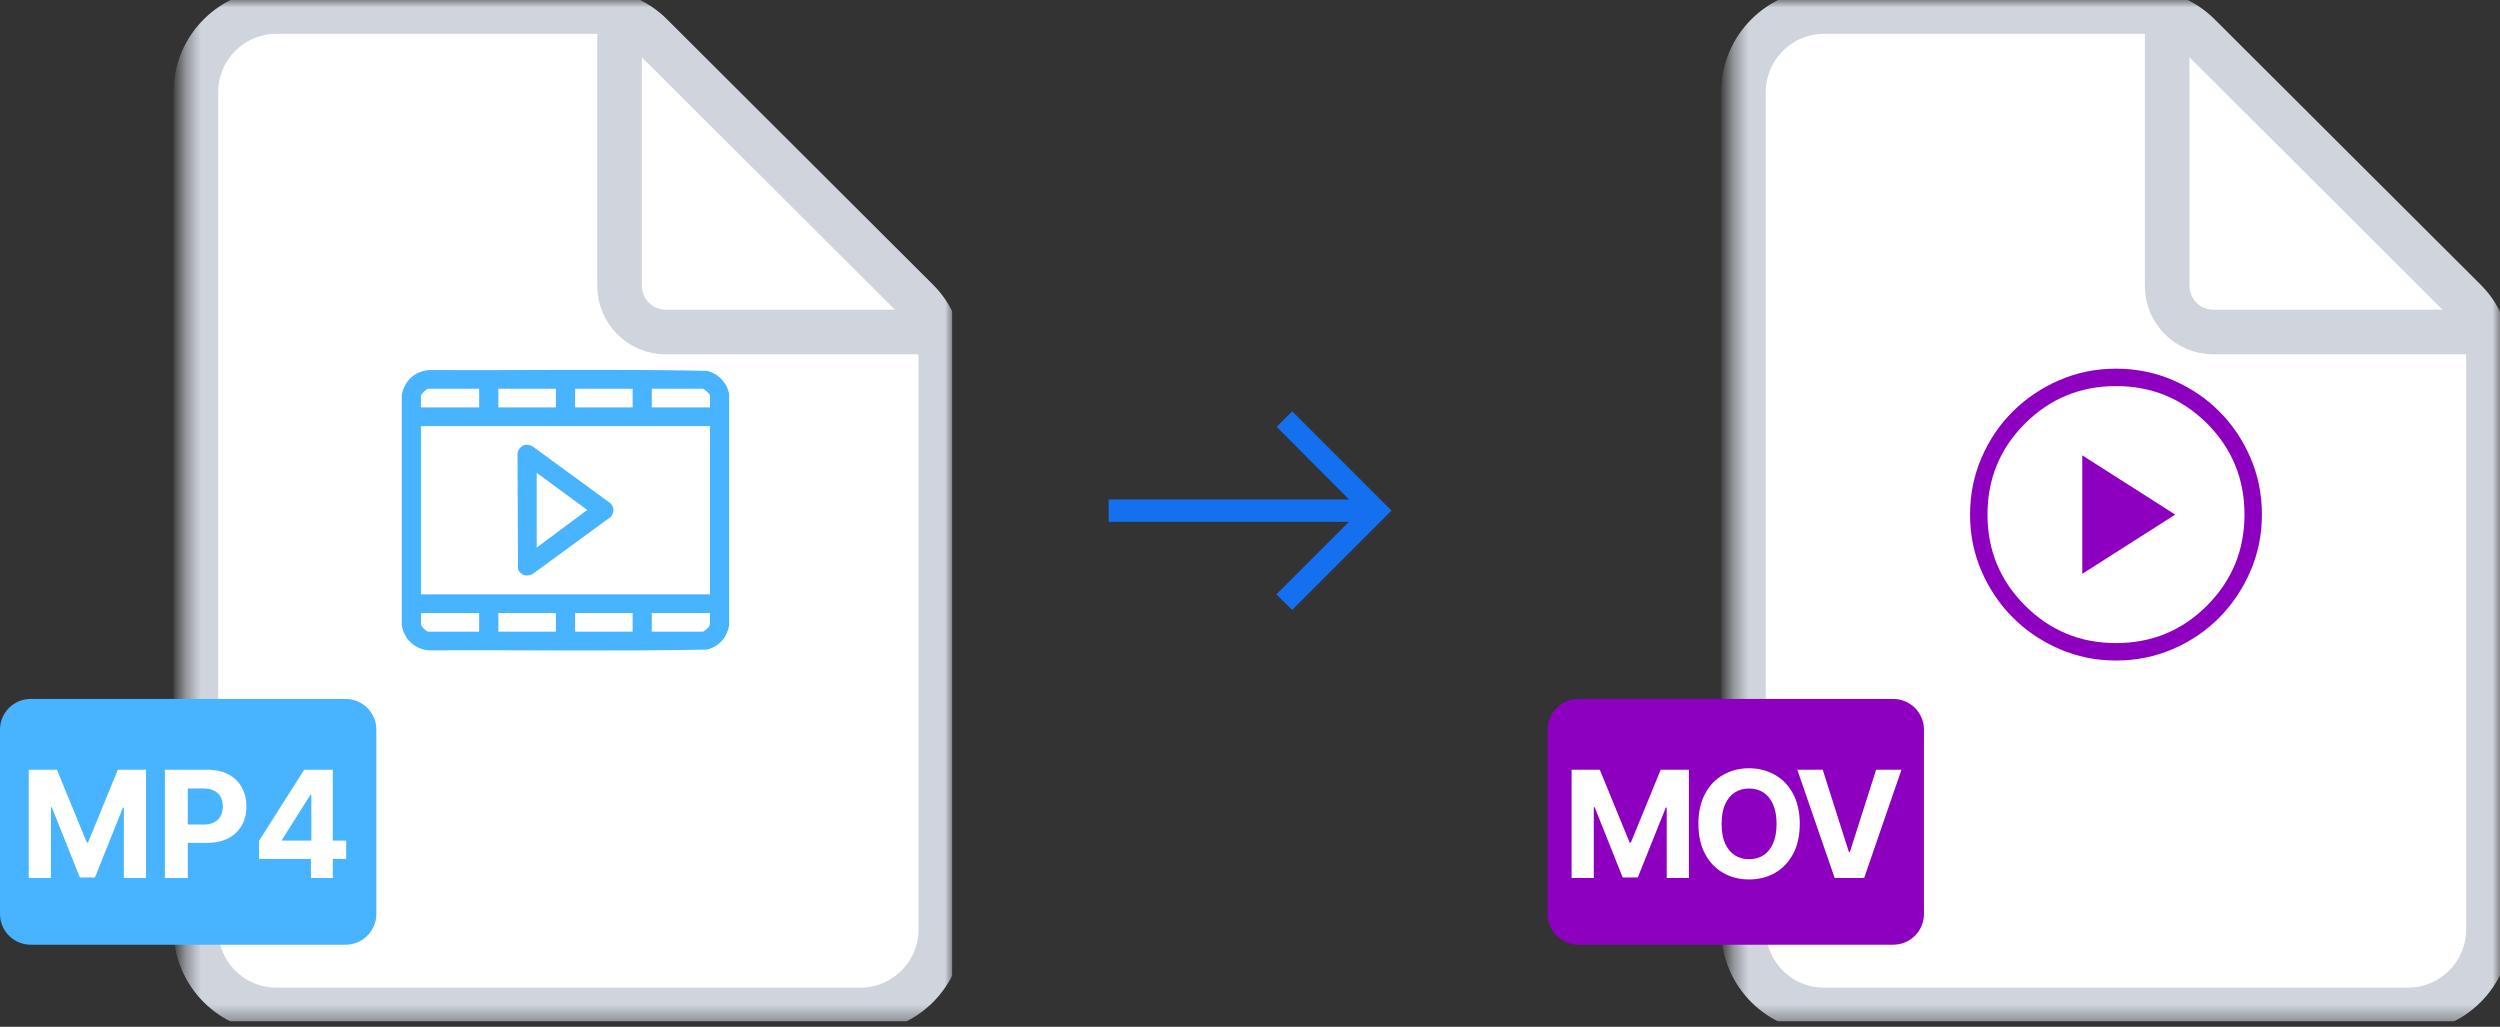
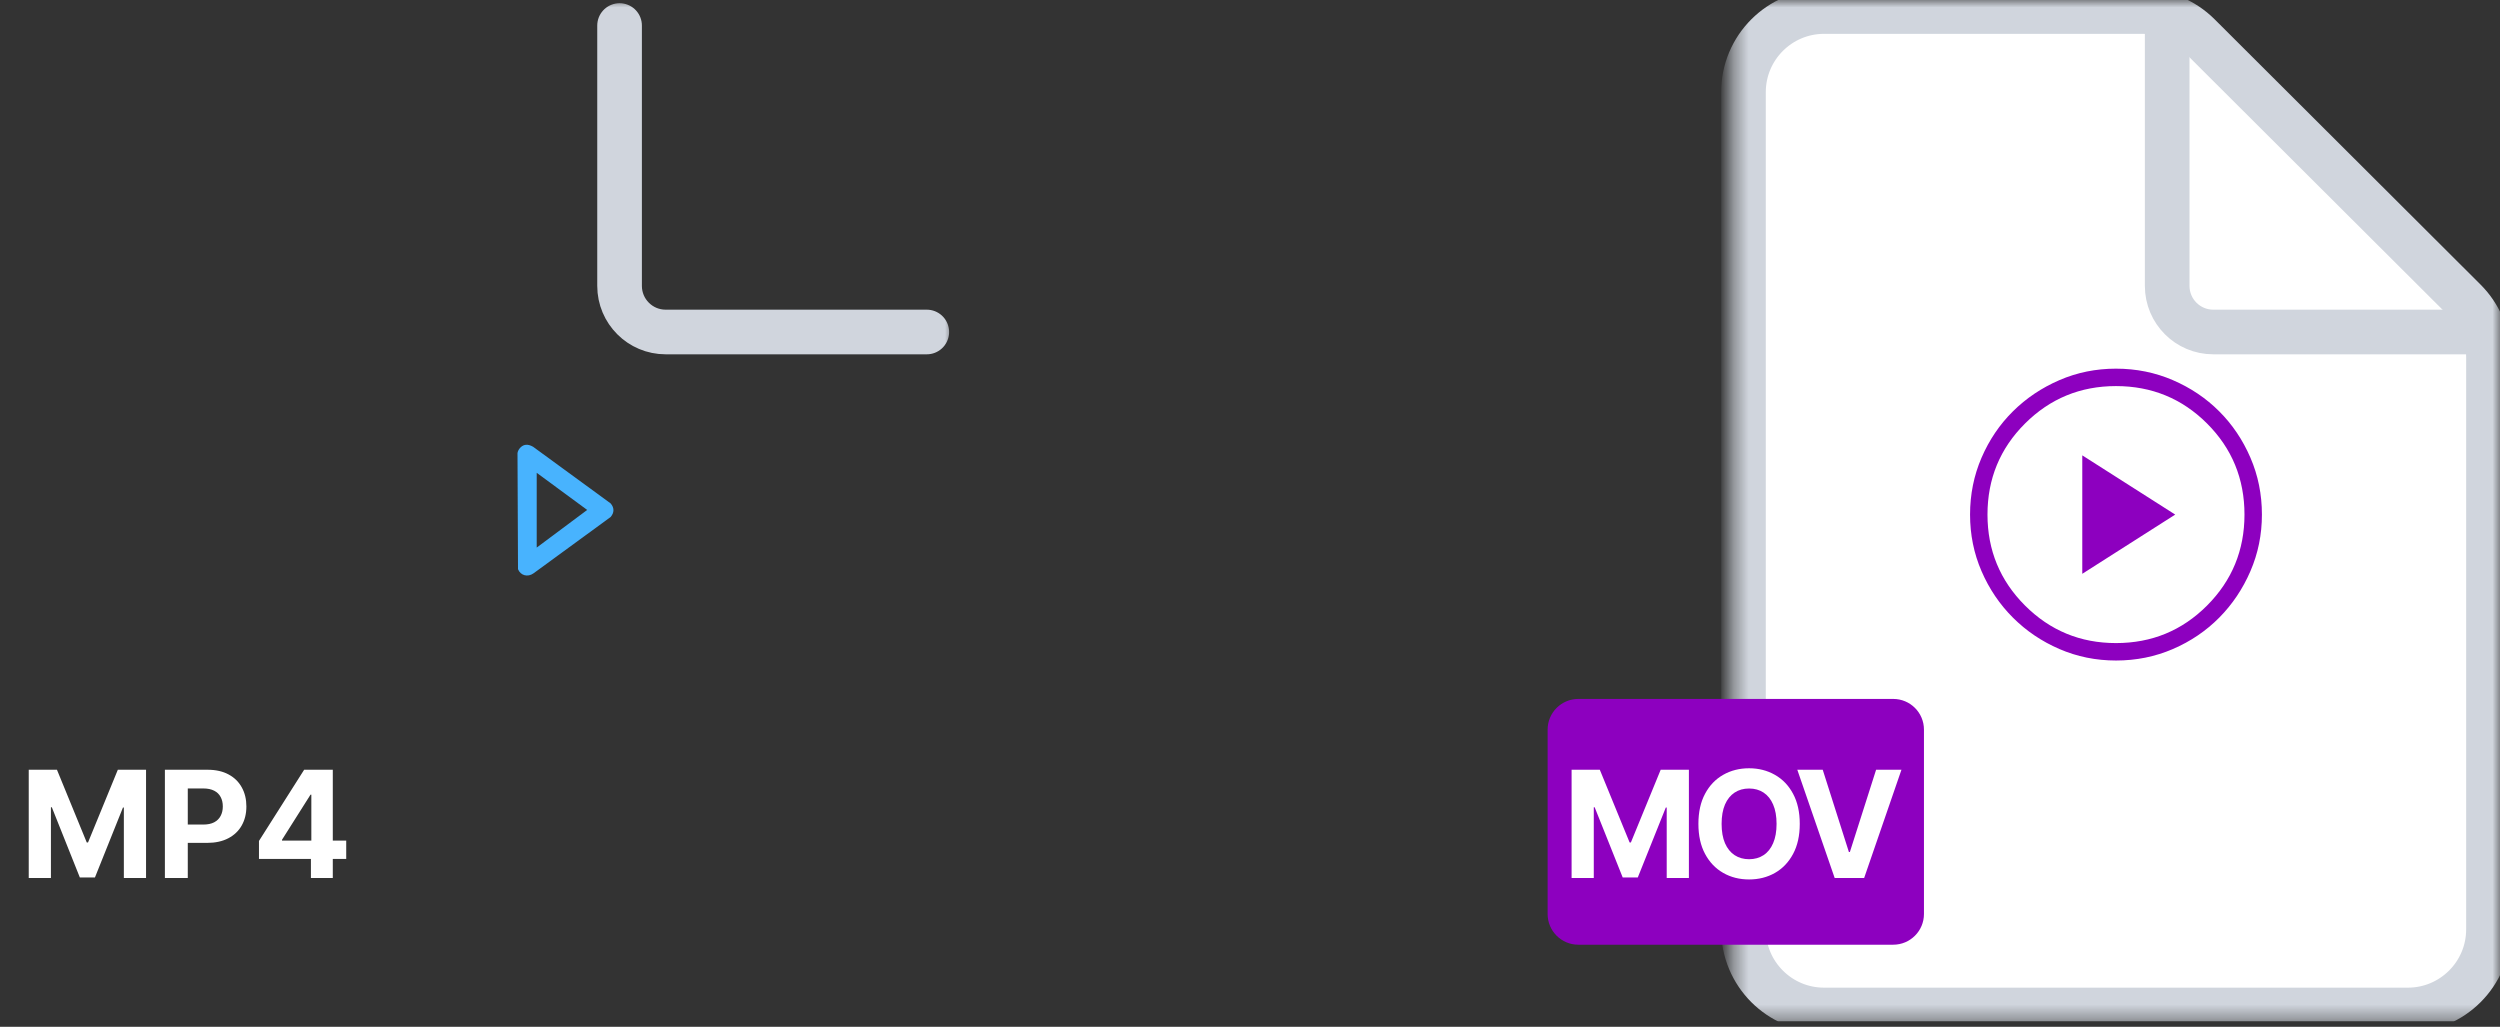
<svg xmlns="http://www.w3.org/2000/svg" width="168" height="69" viewBox="0 0 168 69" fill="none">
  <rect x="0" y="0" width="168" height="69" fill="#333333" stroke="none" />
  <g clip-path="url(#clip0_1640_5942)">
    <mask id="mask0_1640_5942" style="mask-type:luminance" maskUnits="userSpaceOnUse" x="12" y="0" width="52" height="69">
      <path d="M64 0H12.387V68.645H64V0Z" fill="white" />
    </mask>
    <g mask="url(#mask0_1640_5942)">
-       <path d="M57.806 67.871H18.581C15.588 67.871 13.161 65.445 13.161 62.452V6.194C13.161 3.201 15.588 0.774 18.581 0.774H39.934C41.368 0.774 42.745 1.344 43.761 2.357L61.633 20.185C62.653 21.202 63.226 22.582 63.226 24.022V62.452C63.226 65.445 60.799 67.871 57.806 67.871Z" fill="white" stroke="#D0D5DD" stroke-width="3" />
      <path d="M41.635 1.716V19.213C41.635 20.923 43.021 22.31 44.731 22.31H62.28" stroke="#D0D5DD" stroke-width="3" stroke-linecap="round" />
    </g>
    <mask id="mask1_1640_5942" style="mask-type:alpha" maskUnits="userSpaceOnUse" x="22" y="19" width="32" height="32">
      <path d="M53.678 19.097H22.71V50.064H53.678V19.097Z" fill="#B131BD" />
    </mask>
    <g mask="url(#mask1_1640_5942)">
      <g clip-path="url(#clip1_1640_5942)">
-         <path d="M48.999 26.54V42.03C48.855 42.828 48.325 43.457 47.505 43.651C41.288 43.775 35.05 43.67 28.826 43.704C27.85 43.624 27.164 42.954 26.999 42.03V26.54C27.164 25.616 27.85 24.946 28.826 24.866C35.051 24.9 41.289 24.795 47.505 24.919C48.272 25.088 48.911 25.774 49 26.54H48.999ZM32.199 26.122H28.783C28.656 26.122 28.288 26.48 28.288 26.603V27.378H32.199V26.122ZM37.355 26.122H33.488V27.378H37.355V26.122ZM42.511 26.122H38.644V27.378H42.511V26.122ZM47.216 26.122H43.8V27.378H47.71V26.603C47.71 26.465 47.36 26.151 47.216 26.122ZM47.71 28.634H28.288V39.937H47.71V28.634ZM32.199 41.193H28.288V41.967C28.288 42.09 28.656 42.449 28.783 42.449H32.199V41.193ZM37.355 41.193H33.488V42.449H37.355V41.193ZM42.511 41.193H38.644V42.449H42.511V41.193ZM47.71 41.193H43.8V42.449H47.216C47.343 42.449 47.71 42.09 47.71 41.967V41.193Z" fill="#48B3FE" />
        <path d="M35.282 29.898C35.479 29.859 35.655 29.93 35.823 30.022L41.03 33.825C41.288 34.116 41.288 34.453 41.03 34.746L35.848 38.531C35.462 38.803 34.986 38.68 34.81 38.251L34.776 30.453C34.807 30.209 35.029 29.949 35.281 29.898L35.282 29.898ZM36.067 36.797L39.459 34.268L36.067 31.773V36.797Z" fill="#48B3FE" />
      </g>
    </g>
-     <path d="M23.226 46.968H2.065C0.924 46.968 0 47.892 0 49.032V61.419C0 62.56 0.924 63.484 2.065 63.484H23.226C24.366 63.484 25.29 62.56 25.29 61.419V49.032C25.29 47.892 24.366 46.968 23.226 46.968Z" fill="#48B3FE" />
    <path d="M1.931 51.727H3.827L5.83 56.614H5.915L7.918 51.727H9.814V59H8.323V54.266H8.263L6.38 58.965H5.365L3.483 54.249H3.422V59H1.931V51.727ZM11.081 59V51.727H13.951C14.502 51.727 14.972 51.833 15.36 52.043C15.749 52.252 16.045 52.542 16.248 52.913C16.454 53.283 16.557 53.709 16.557 54.192C16.557 54.675 16.453 55.101 16.245 55.47C16.036 55.84 15.735 56.127 15.339 56.333C14.946 56.539 14.47 56.642 13.912 56.642H12.083V55.41H13.663C13.959 55.41 14.203 55.359 14.395 55.257C14.589 55.153 14.733 55.01 14.828 54.827C14.925 54.643 14.973 54.431 14.973 54.192C14.973 53.95 14.925 53.74 14.828 53.56C14.733 53.377 14.589 53.236 14.395 53.137C14.2 53.035 13.954 52.984 13.656 52.984H12.619V59H11.081ZM17.403 57.722V56.511L20.439 51.727H21.483V53.403H20.866L18.951 56.432V56.489H23.266V57.722H17.403ZM20.894 59V57.352L20.922 56.816V51.727H22.364V59H20.894Z" fill="white" />
  </g>
  <mask id="mask2_1640_5942" style="mask-type:alpha" maskUnits="userSpaceOnUse" x="72" y="22" width="24" height="25">
    <rect x="72" y="22.323" width="24" height="24" fill="#D9D9D9" />
  </mask>
  <g mask="url(#mask2_1640_5942)">
-     <path d="M86.837 40.986L85.767 39.942L90.646 35.063H74.5V33.563H90.656L85.792 28.684L86.837 27.64L93.51 34.313L86.837 40.986Z" fill="#1570EF" />
-   </g>
+     </g>
  <g clip-path="url(#clip2_1640_5942)">
    <mask id="mask3_1640_5942" style="mask-type:luminance" maskUnits="userSpaceOnUse" x="116" y="0" width="52" height="69">
      <path d="M168 0H116.387V68.645H168V0Z" fill="white" />
    </mask>
    <g mask="url(#mask3_1640_5942)">
      <path d="M161.806 67.871H122.58C119.587 67.871 117.161 65.445 117.161 62.452V6.194C117.161 3.201 119.587 0.774 122.58 0.774H143.934C145.369 0.774 146.745 1.344 147.761 2.357L165.633 20.185C166.653 21.202 167.226 22.582 167.226 24.022V62.452C167.226 65.445 164.799 67.871 161.806 67.871Z" fill="white" stroke="#D0D5DD" stroke-width="3" />
      <path d="M145.635 1.716V19.213C145.635 20.923 147.021 22.31 148.732 22.31H166.28" stroke="#D0D5DD" stroke-width="3" stroke-linecap="round" />
    </g>
    <path d="M139.929 38.56L146.174 34.58L139.929 30.6V38.56ZM142.196 44.387C140.85 44.387 139.582 44.129 138.392 43.615C137.202 43.1 136.161 42.397 135.27 41.506C134.378 40.615 133.675 39.575 133.16 38.385C132.645 37.196 132.388 35.928 132.388 34.582C132.388 33.226 132.645 31.951 133.16 30.757C133.675 29.564 134.377 28.526 135.268 27.643C136.159 26.76 137.2 26.061 138.39 25.546C139.579 25.031 140.847 24.774 142.192 24.774C143.549 24.774 144.824 25.031 146.017 25.546C147.211 26.061 148.249 26.759 149.131 27.642C150.014 28.524 150.713 29.562 151.228 30.755C151.743 31.948 152.001 33.222 152.001 34.579C152.001 35.924 151.743 37.192 151.228 38.382C150.714 39.573 150.015 40.613 149.133 41.505C148.25 42.396 147.213 43.099 146.02 43.614C144.827 44.129 143.552 44.387 142.196 44.387ZM142.194 43.215C144.597 43.215 146.637 42.374 148.314 40.693C149.991 39.011 150.829 36.973 150.829 34.58C150.829 32.177 149.991 30.137 148.314 28.46C146.637 26.784 144.597 25.945 142.194 25.945C139.801 25.945 137.764 26.784 136.082 28.46C134.4 30.137 133.559 32.177 133.559 34.58C133.559 36.973 134.4 39.011 136.082 40.693C137.764 42.374 139.801 43.215 142.194 43.215Z" fill="#8D00BF" />
    <path d="M127.226 46.968H106.065C104.924 46.968 104 47.892 104 49.032V61.419C104 62.56 104.924 63.484 106.065 63.484H127.226C128.366 63.484 129.29 62.56 129.29 61.419V49.032C129.29 47.892 128.366 46.968 127.226 46.968Z" fill="#8D00BF" />
    <path d="M105.611 51.727H107.507L109.51 56.614H109.595L111.598 51.727H113.494V59H112.003V54.266H111.942L110.06 58.965H109.045L107.162 54.249H107.102V59H105.611V51.727ZM120.944 55.364C120.944 56.157 120.794 56.831 120.493 57.388C120.195 57.944 119.788 58.369 119.272 58.663C118.758 58.954 118.18 59.099 117.539 59.099C116.892 59.099 116.312 58.953 115.799 58.659C115.285 58.365 114.879 57.941 114.581 57.384C114.282 56.828 114.133 56.154 114.133 55.364C114.133 54.571 114.282 53.896 114.581 53.34C114.879 52.783 115.285 52.359 115.799 52.068C116.312 51.775 116.892 51.628 117.539 51.628C118.18 51.628 118.758 51.775 119.272 52.068C119.788 52.359 120.195 52.783 120.493 53.34C120.794 53.896 120.944 54.571 120.944 55.364ZM119.385 55.364C119.385 54.85 119.308 54.417 119.154 54.064C119.003 53.711 118.789 53.444 118.512 53.261C118.235 53.079 117.91 52.988 117.539 52.988C117.167 52.988 116.843 53.079 116.566 53.261C116.289 53.444 116.073 53.711 115.919 54.064C115.768 54.417 115.692 54.85 115.692 55.364C115.692 55.877 115.768 56.311 115.919 56.663C116.073 57.016 116.289 57.284 116.566 57.466C116.843 57.648 117.167 57.739 117.539 57.739C117.91 57.739 118.235 57.648 118.512 57.466C118.789 57.284 119.003 57.016 119.154 56.663C119.308 56.311 119.385 55.877 119.385 55.364ZM122.487 51.727L124.245 57.253H124.312L126.074 51.727H127.778L125.271 59H123.29L120.779 51.727H122.487Z" fill="white" />
  </g>
  <defs>
    <clipPath id="clip0_1640_5942">
      <rect width="64" height="68.645" fill="white" />
    </clipPath>
    <clipPath id="clip1_1640_5942">
      <rect width="22" height="18.857" fill="white" transform="translate(27 24.857)" />
    </clipPath>
    <clipPath id="clip2_1640_5942">
      <rect width="64" height="68.645" fill="white" transform="translate(104)" />
    </clipPath>
  </defs>
</svg>